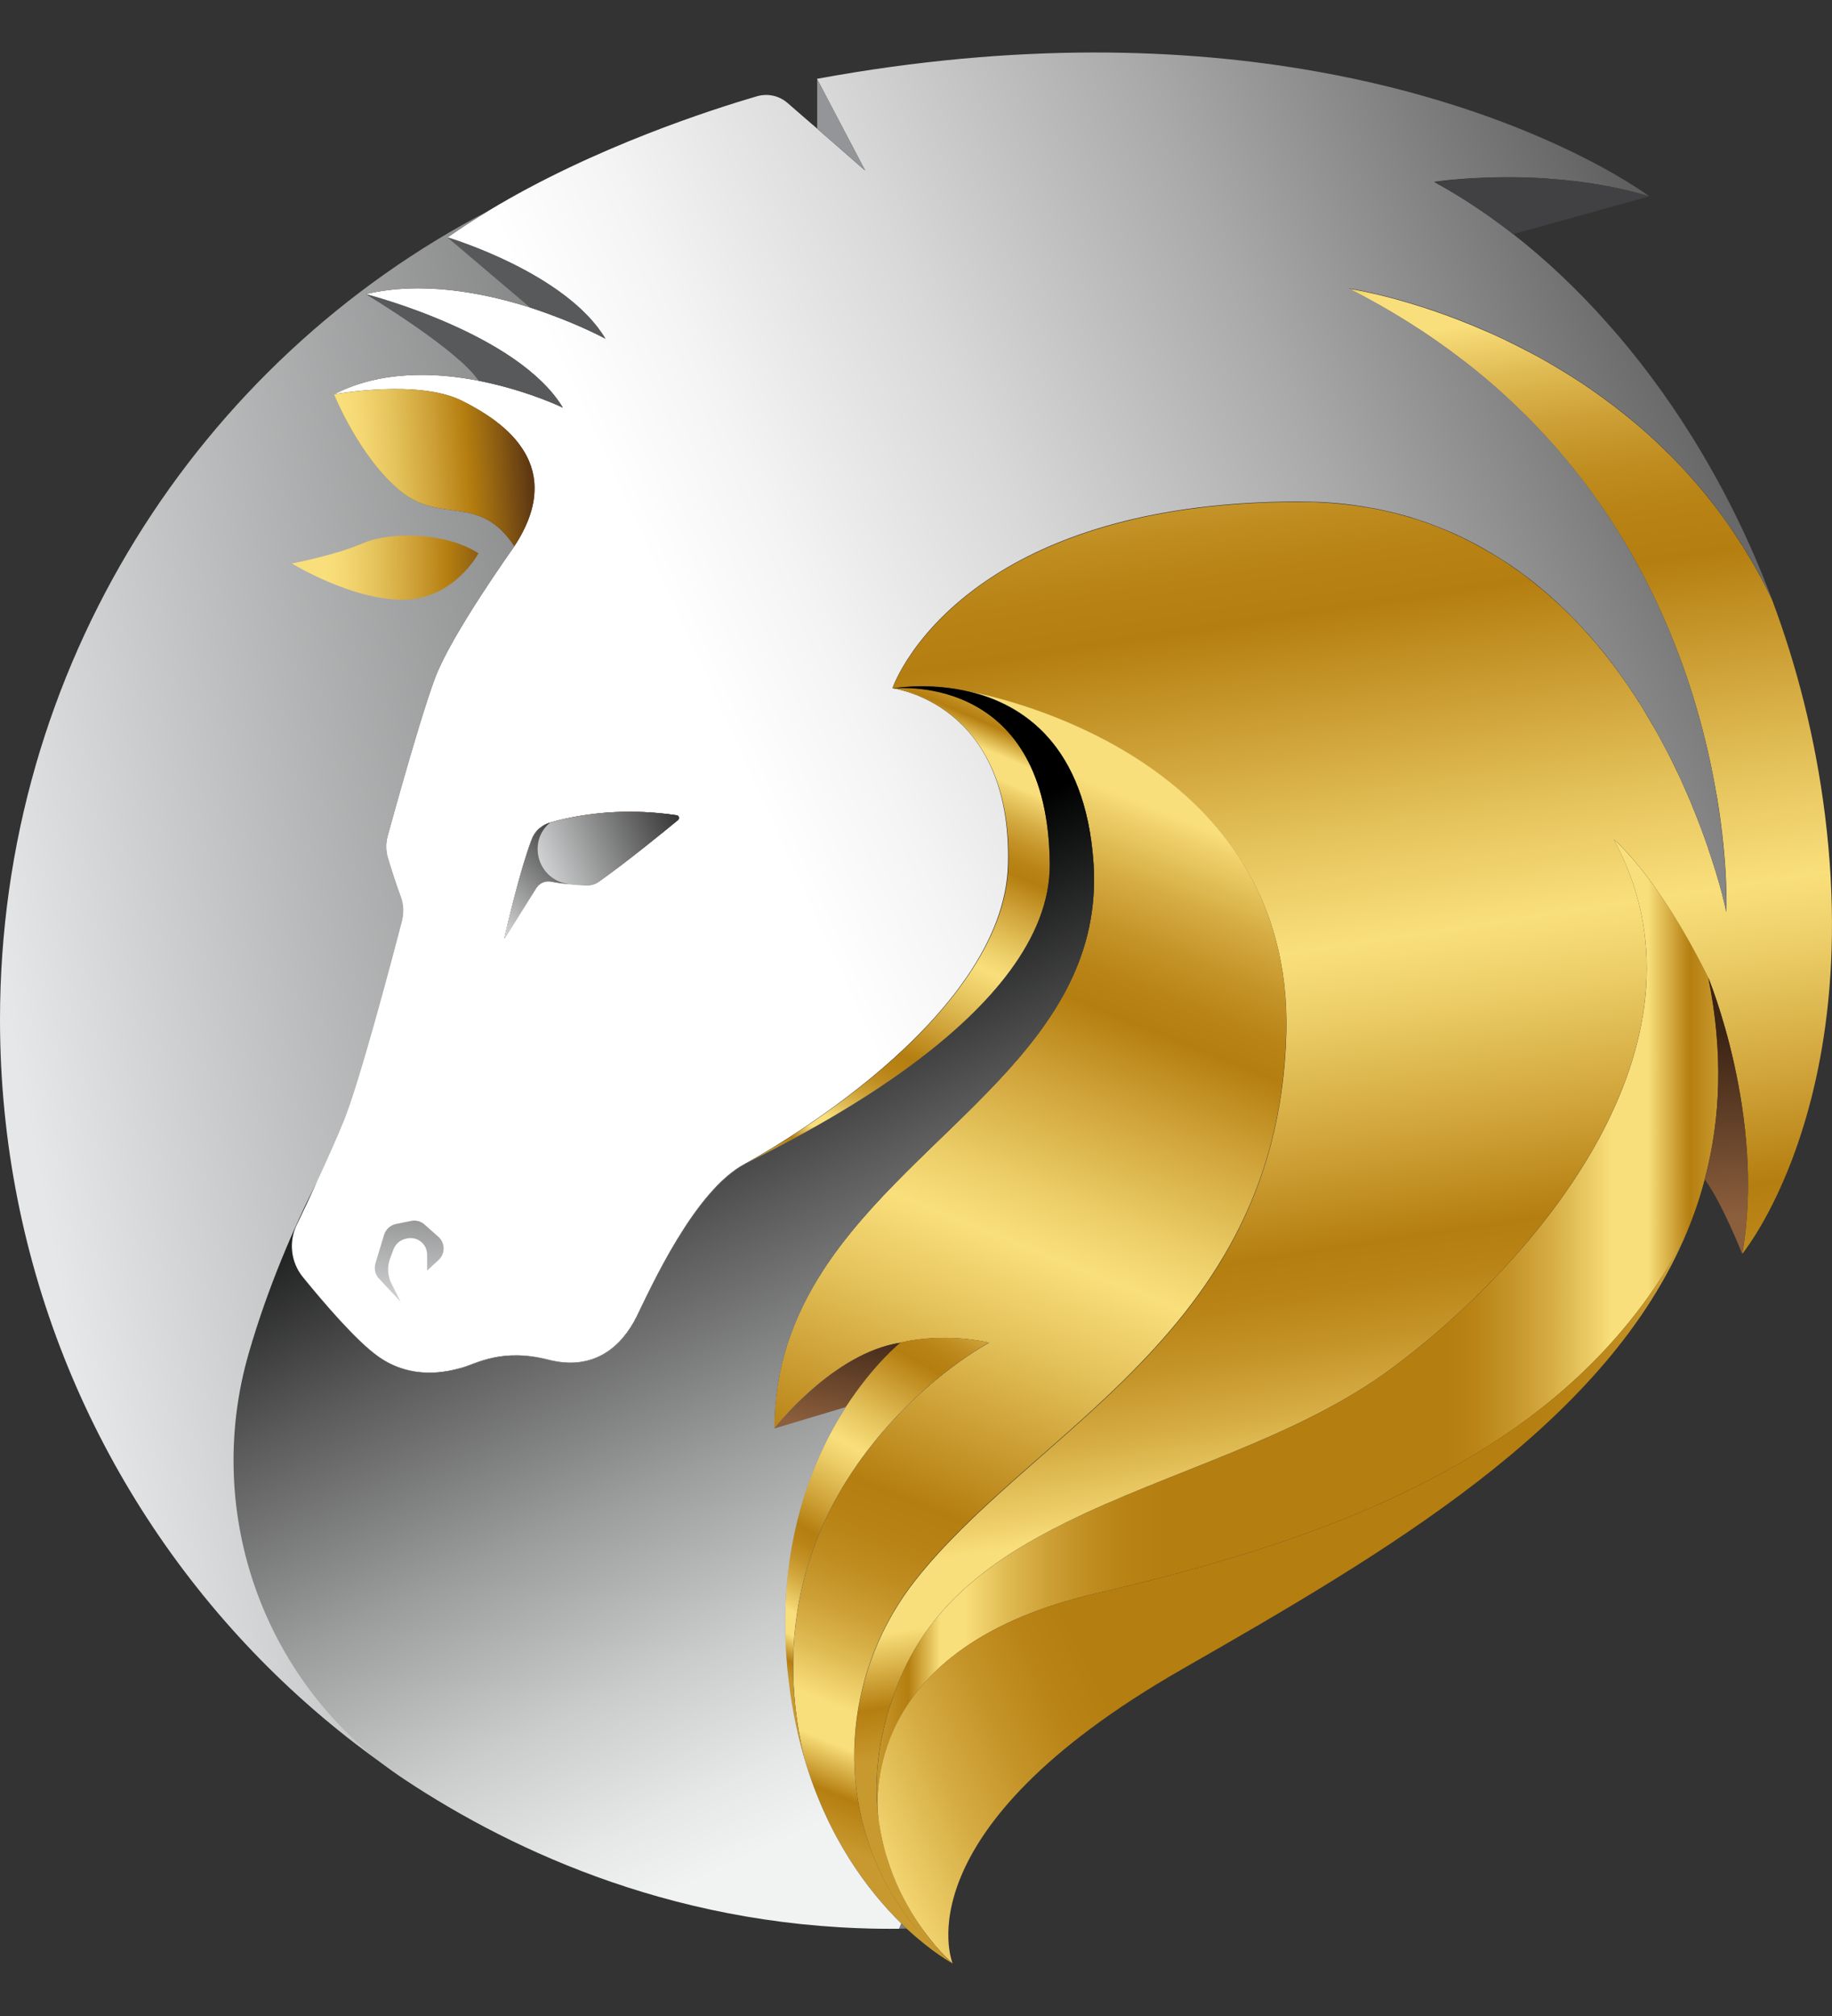
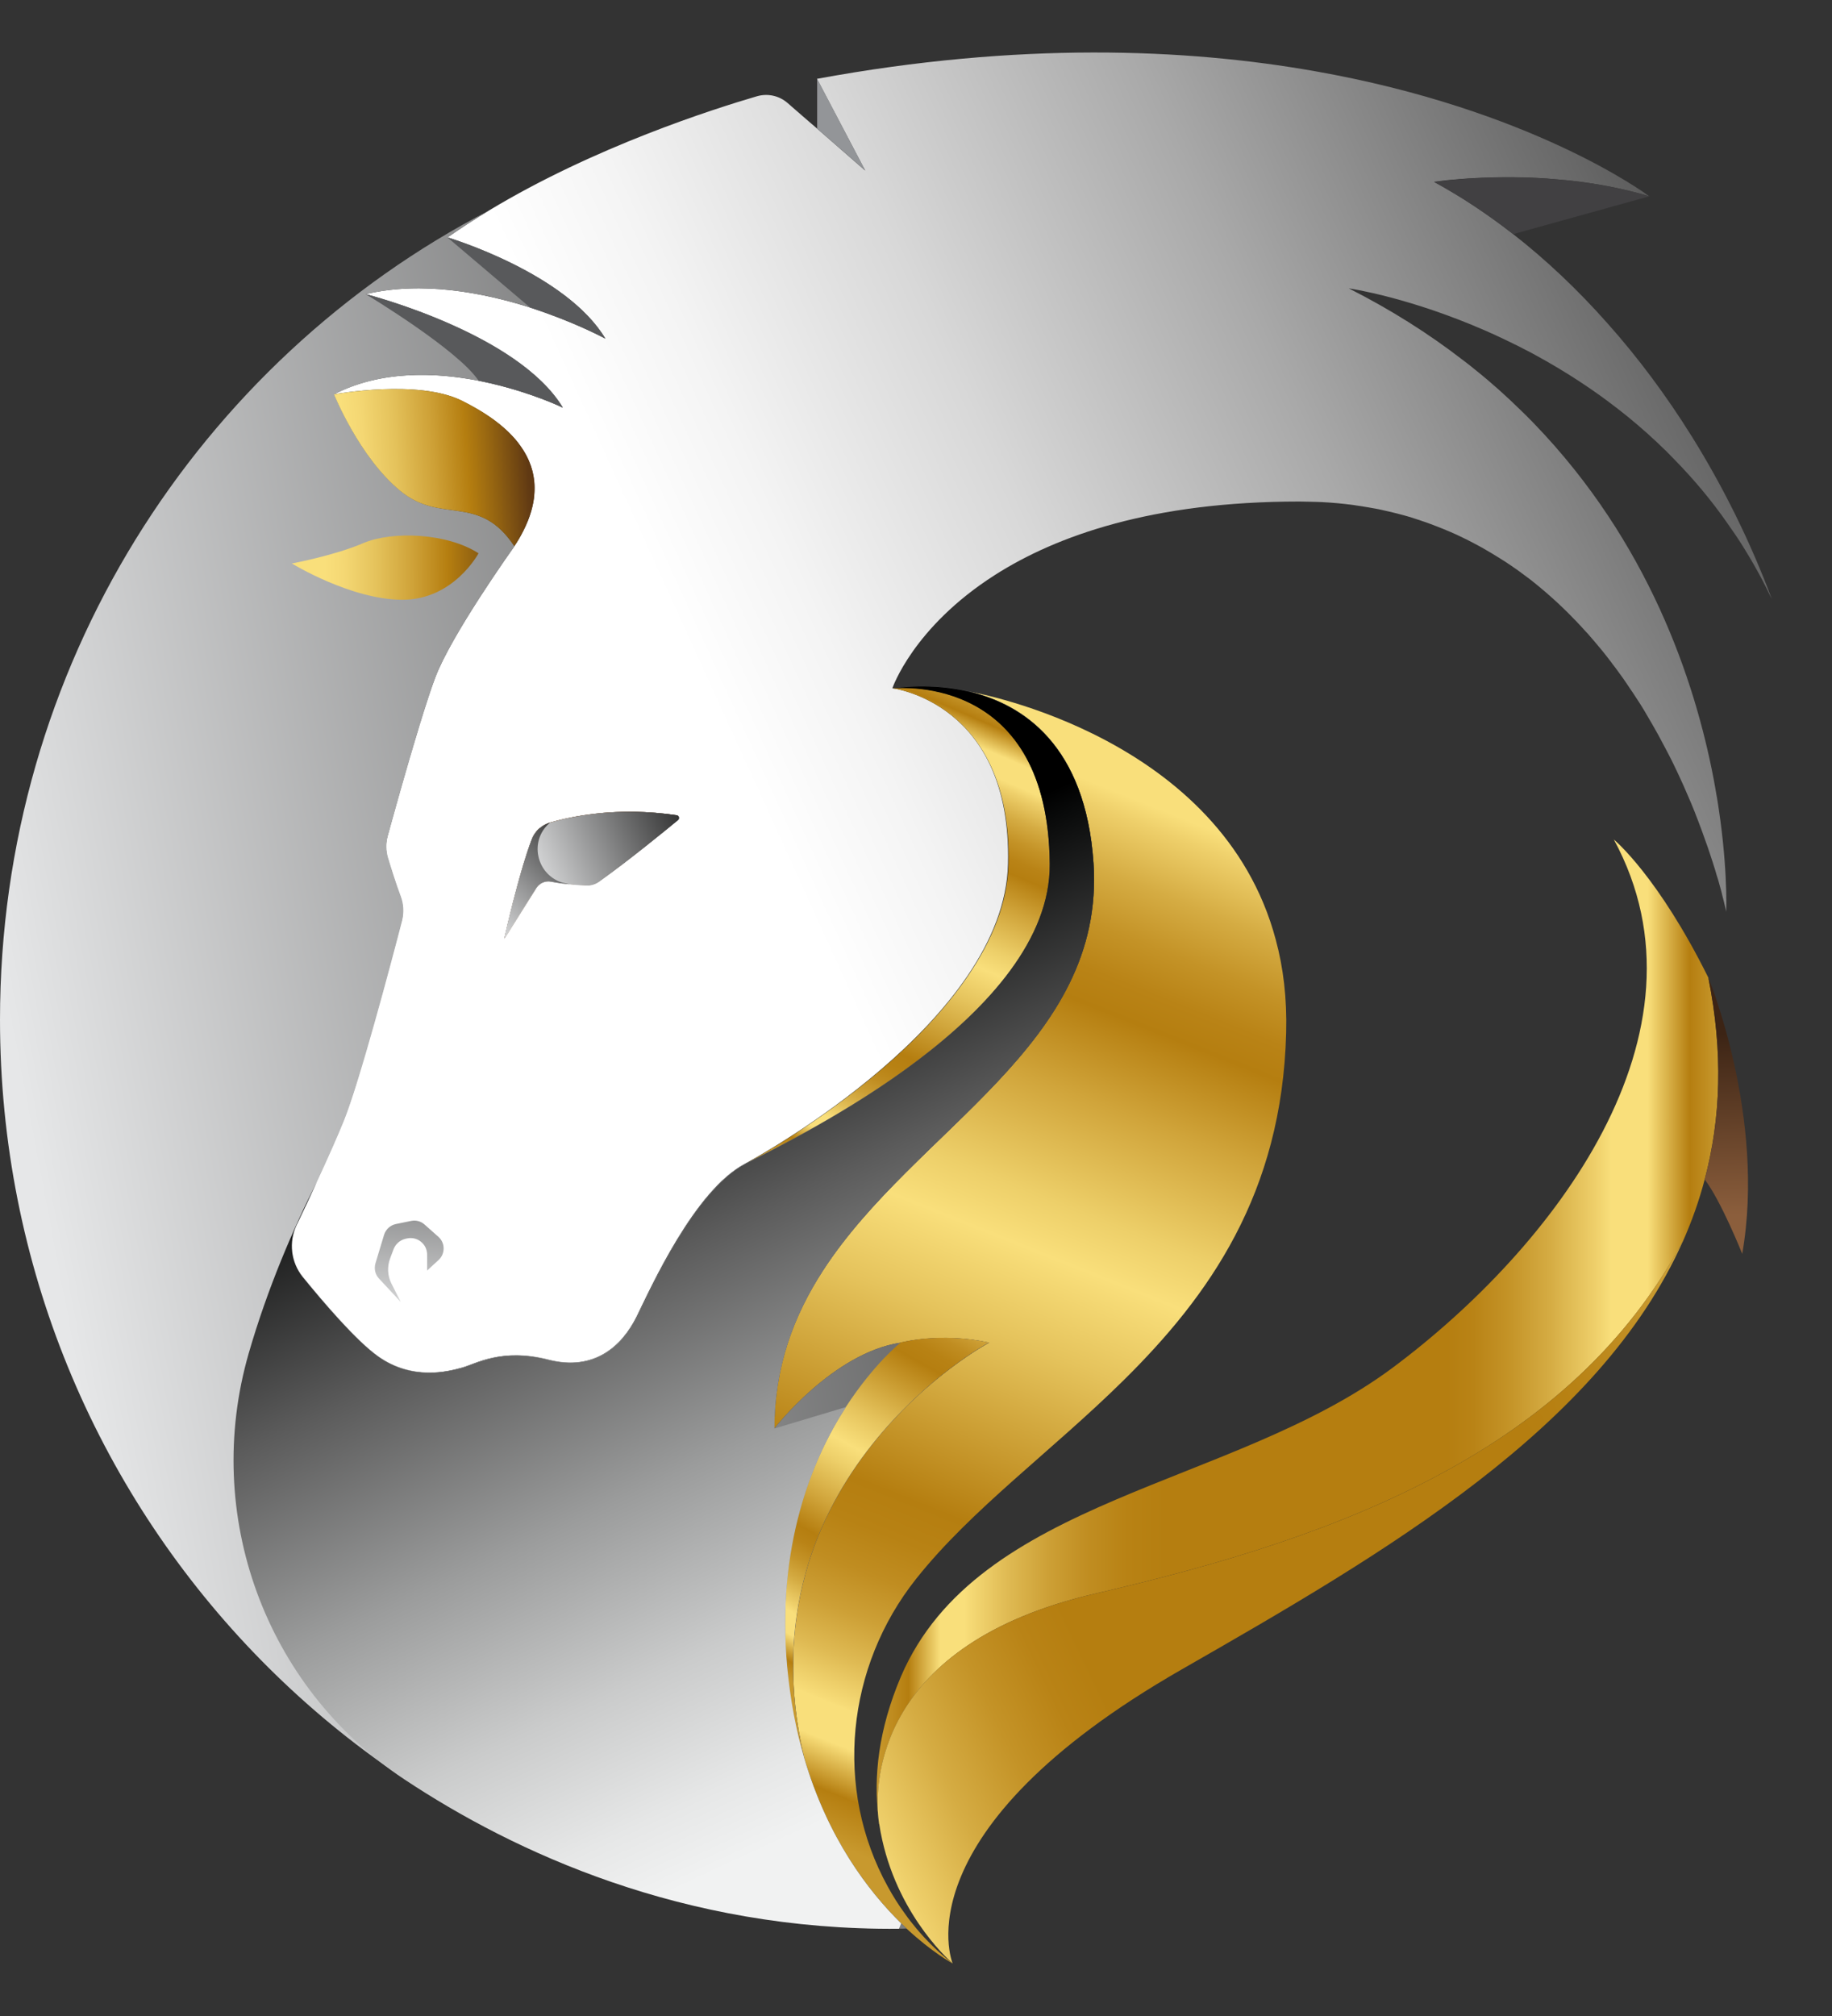
<svg xmlns="http://www.w3.org/2000/svg" width="20" height="22" viewBox="0 0 20 22" fill="none">
  <rect x="0" y="0" width="20" height="22" fill="#333333" stroke="none" />
  <path d="M18.61 12.871C18.549 13.103 18.47 13.326 18.374 13.543C17.152 15.808 14.696 16.763 11.96 17.39C9.555 17.941 9.554 19.467 9.589 19.829C9.537 19.394 9.587 18.88 9.835 18.297C10.672 16.344 13.454 16.228 15.203 14.926C16.95 13.624 18.767 11.277 17.618 9.161C17.633 9.174 18.104 9.569 18.65 10.669C18.813 11.481 18.786 12.211 18.61 12.871Z" fill="url(#paint0_linear_43_20652)" />
-   <path d="M19.475 12.874C19.242 13.415 19.02 13.683 19.02 13.683C19.281 12.188 18.649 10.669 18.649 10.669C18.104 9.569 17.633 9.172 17.618 9.16C18.766 11.276 16.95 13.623 15.203 14.925C14.17 15.694 12.776 16.049 11.637 16.614C10.846 17.005 10.178 17.496 9.835 18.297C9.586 18.88 9.535 19.394 9.588 19.829C9.588 19.83 9.589 19.831 9.589 19.832C9.59 19.837 9.59 19.842 9.59 19.845C9.593 19.87 9.596 19.889 9.598 19.899C9.598 19.901 9.599 19.902 9.599 19.904C9.599 19.906 9.601 19.909 9.601 19.909C9.605 19.94 9.611 19.97 9.616 20C9.621 20.026 9.627 20.052 9.632 20.077C9.638 20.105 9.645 20.131 9.652 20.158C9.659 20.184 9.666 20.211 9.674 20.236C9.678 20.252 9.683 20.268 9.687 20.284C9.692 20.301 9.696 20.316 9.702 20.331C9.717 20.377 9.733 20.421 9.751 20.464C9.759 20.486 9.768 20.507 9.777 20.528C9.797 20.574 9.816 20.618 9.837 20.659C9.847 20.68 9.857 20.7 9.867 20.719C9.883 20.75 9.899 20.781 9.916 20.81C9.943 20.858 9.97 20.901 9.997 20.944C10.02 20.98 10.043 21.013 10.066 21.045C10.075 21.059 10.085 21.073 10.094 21.086C10.115 21.115 10.137 21.141 10.157 21.168C10.166 21.18 10.177 21.192 10.186 21.203C10.267 21.301 10.335 21.368 10.373 21.404C10.376 21.407 10.38 21.41 10.382 21.413C10.385 21.416 10.388 21.419 10.39 21.421C10.243 21.306 10.116 21.18 10.005 21.05C9.961 20.998 9.92 20.945 9.882 20.891C9.812 20.794 9.749 20.694 9.694 20.595C9.102 19.521 9.241 18.192 10.002 17.235C10.604 16.476 11.484 15.841 12.269 15.066C13.2 14.147 13.997 13.03 14.043 11.276C14.052 10.901 14.011 10.563 13.928 10.257C13.339 8.05 10.678 7.568 10.586 7.552C10.584 7.551 10.584 7.551 10.584 7.551C10.166 7.451 9.8 7.505 9.743 7.515C9.743 7.515 9.968 6.85 10.862 6.279C11.532 5.853 12.578 5.478 14.186 5.478C14.222 5.478 14.257 5.479 14.291 5.479C14.319 5.48 14.345 5.48 14.371 5.481C14.39 5.483 14.41 5.483 14.429 5.484C14.548 5.49 14.664 5.501 14.777 5.516C14.805 5.52 14.831 5.524 14.857 5.528C14.883 5.532 14.91 5.536 14.936 5.54C14.962 5.545 14.988 5.549 15.014 5.554C15.041 5.559 15.067 5.564 15.092 5.57C15.198 5.593 15.302 5.62 15.403 5.65C15.424 5.656 15.445 5.662 15.464 5.669C15.487 5.676 15.51 5.683 15.532 5.692C15.561 5.702 15.589 5.712 15.618 5.722C15.716 5.758 15.811 5.797 15.903 5.84C15.938 5.856 15.974 5.872 16.009 5.891C16.029 5.9 16.048 5.91 16.066 5.92C16.14 5.958 16.212 5.998 16.282 6.04C16.315 6.059 16.347 6.079 16.38 6.099C16.42 6.125 16.459 6.15 16.497 6.177C16.534 6.202 16.57 6.227 16.606 6.253C16.607 6.254 16.608 6.255 16.61 6.256C16.646 6.283 16.681 6.309 16.716 6.336C16.736 6.352 16.755 6.367 16.773 6.382C16.809 6.411 16.844 6.44 16.878 6.47C16.965 6.545 17.047 6.621 17.126 6.699C17.158 6.73 17.189 6.763 17.218 6.794C17.221 6.795 17.222 6.796 17.223 6.798C17.253 6.829 17.282 6.862 17.31 6.893C17.318 6.901 17.325 6.909 17.332 6.917C17.36 6.948 17.387 6.979 17.413 7.01C17.43 7.029 17.445 7.047 17.46 7.067C17.486 7.097 17.511 7.128 17.534 7.158C17.554 7.182 17.573 7.208 17.591 7.232C17.596 7.236 17.599 7.241 17.602 7.246C17.615 7.263 17.628 7.28 17.64 7.296C17.668 7.333 17.694 7.37 17.72 7.407C17.75 7.45 17.78 7.491 17.807 7.534C17.813 7.542 17.817 7.55 17.823 7.557C17.846 7.592 17.869 7.626 17.89 7.661C17.892 7.661 17.892 7.662 17.892 7.662C17.914 7.696 17.936 7.732 17.956 7.767C17.961 7.775 17.966 7.783 17.97 7.791C17.995 7.833 18.019 7.874 18.043 7.916C18.046 7.918 18.047 7.921 18.049 7.925C18.089 7.994 18.128 8.063 18.163 8.132C18.192 8.185 18.219 8.238 18.245 8.291C18.266 8.333 18.286 8.373 18.304 8.414C18.304 8.415 18.306 8.415 18.306 8.415C18.356 8.52 18.401 8.624 18.444 8.723C18.452 8.741 18.46 8.758 18.466 8.777C18.469 8.784 18.472 8.791 18.474 8.796C18.485 8.821 18.494 8.845 18.504 8.869C18.504 8.869 18.504 8.869 18.504 8.87C18.56 9.008 18.607 9.137 18.647 9.254C18.649 9.26 18.651 9.267 18.652 9.273C18.659 9.293 18.666 9.314 18.673 9.333C18.692 9.393 18.71 9.448 18.727 9.501C18.737 9.537 18.747 9.57 18.757 9.602C18.769 9.642 18.78 9.679 18.788 9.713C18.793 9.729 18.797 9.745 18.801 9.76C18.801 9.763 18.802 9.765 18.802 9.766C18.829 9.87 18.843 9.935 18.846 9.95C18.847 9.952 18.847 9.953 18.847 9.953C18.847 9.953 18.87 9.451 18.745 8.701C18.744 8.7 18.744 8.7 18.744 8.698C18.733 8.634 18.721 8.568 18.708 8.5C18.502 7.421 17.994 5.918 16.754 4.633C16.735 4.612 16.715 4.591 16.695 4.572C16.675 4.551 16.655 4.531 16.634 4.512C16.624 4.501 16.614 4.491 16.602 4.481C16.448 4.33 16.284 4.182 16.107 4.04C16.061 4.002 16.013 3.964 15.964 3.927C15.6 3.647 15.189 3.385 14.727 3.151C14.766 3.157 15.401 3.256 16.219 3.614C16.284 3.641 16.349 3.671 16.416 3.703C16.516 3.751 16.618 3.803 16.722 3.857C16.826 3.912 16.931 3.972 17.036 4.036C17.107 4.078 17.176 4.123 17.248 4.169C17.319 4.215 17.39 4.264 17.46 4.315C17.566 4.391 17.672 4.471 17.777 4.557C17.918 4.671 18.056 4.794 18.19 4.927C18.225 4.96 18.258 4.994 18.291 5.028C18.491 5.235 18.683 5.462 18.86 5.714C18.919 5.799 18.976 5.885 19.033 5.974C19.033 5.974 19.033 5.974 19.033 5.975C19.089 6.065 19.143 6.156 19.195 6.251C19.248 6.345 19.298 6.443 19.346 6.545V6.546C19.62 7.276 19.819 8.062 19.923 8.891C20.159 10.78 19.806 12.104 19.475 12.874Z" fill="url(#paint1_linear_43_20652)" />
  <path d="M14.041 11.271C13.996 13.025 13.198 14.142 12.268 15.061C11.483 15.836 10.603 16.471 10.001 17.23C9.24 18.187 9.101 19.518 9.693 20.59C9.748 20.69 9.81 20.79 9.881 20.886C9.919 20.941 9.96 20.992 10.004 21.045C10.115 21.177 10.242 21.303 10.389 21.417C10.392 21.419 10.395 21.421 10.397 21.422L10.399 21.425C10.4 21.426 10.401 21.427 10.401 21.427C10.392 21.422 10.178 21.307 9.898 21.047C9.879 21.028 9.858 21.009 9.838 20.989C9.48 20.637 9.035 20.058 8.779 19.182C8.779 19.181 8.779 19.181 8.779 19.181C8.061 16.115 10.798 14.652 10.798 14.652C10.264 14.536 9.836 14.652 9.836 14.652C9.095 14.761 8.454 15.589 8.454 15.589C8.454 14.914 8.665 14.358 8.983 13.867C9.991 12.312 12.071 11.409 11.937 9.416C11.85 8.13 11.168 7.687 10.585 7.548C10.677 7.564 13.338 8.045 13.927 10.253C14.01 10.558 14.051 10.896 14.041 11.271Z" fill="url(#paint2_linear_43_20652)" />
  <path d="M18.469 4.762C18.19 4.315 17.882 3.902 17.553 3.533C17.226 3.163 16.877 2.834 16.518 2.554C16.342 2.417 16.163 2.291 15.984 2.177C15.875 2.109 15.767 2.045 15.657 1.985H15.656C15.656 1.984 15.655 1.984 15.655 1.984C15.655 1.984 15.701 1.977 15.784 1.968H15.785C15.799 1.966 15.813 1.965 15.829 1.963C15.829 1.963 15.83 1.965 15.83 1.963C15.854 1.961 15.879 1.959 15.906 1.957C15.907 1.957 15.907 1.957 15.907 1.957C15.925 1.954 15.945 1.953 15.964 1.952C15.965 1.952 15.965 1.952 15.965 1.952C15.986 1.95 16.006 1.948 16.028 1.947C16.213 1.936 16.454 1.928 16.727 1.939C16.78 1.942 16.835 1.944 16.889 1.948C16.899 1.95 16.908 1.95 16.917 1.951C17.029 1.959 17.146 1.97 17.265 1.985C17.282 1.988 17.3 1.99 17.318 1.993C17.364 1.999 17.411 2.007 17.457 2.015C17.604 2.04 17.753 2.072 17.901 2.112C17.936 2.121 17.97 2.132 18.003 2.141C18.003 2.141 18.002 2.141 18.002 2.14C17.963 2.111 16.72 1.194 14.356 0.777H14.355C12.941 0.527 11.123 0.455 8.92 0.86C8.92 0.861 8.919 0.861 8.919 0.861L9.445 1.861L8.92 1.403L8.76 1.265L8.598 1.124C8.506 1.044 8.382 1.017 8.265 1.05C7.791 1.189 6.494 1.6 5.34 2.296C5.186 2.389 5.035 2.487 4.886 2.59V2.591C4.915 2.599 6.182 2.984 6.608 3.694C6.592 3.686 6.343 3.552 5.971 3.419C5.913 3.398 5.852 3.376 5.788 3.356C5.28 3.195 4.61 3.063 3.992 3.21C4.017 3.216 4.432 3.324 4.902 3.532C5.372 3.739 5.897 4.045 6.142 4.448C6.129 4.441 5.803 4.285 5.35 4.182C5.307 4.173 5.265 4.164 5.222 4.154C4.744 4.061 4.155 4.041 3.645 4.303C3.678 4.297 4.568 4.139 5.039 4.372C5.234 4.469 5.463 4.606 5.625 4.794C5.642 4.815 5.66 4.837 5.675 4.859C5.779 5.001 5.844 5.168 5.834 5.365C5.833 5.388 5.831 5.412 5.829 5.436C5.821 5.496 5.806 5.56 5.784 5.626C5.771 5.665 5.755 5.705 5.735 5.747C5.729 5.761 5.723 5.774 5.715 5.789C5.701 5.817 5.686 5.846 5.669 5.875C5.652 5.903 5.634 5.932 5.614 5.962C5.614 5.962 5.614 5.962 5.614 5.963L5.612 5.966C5.572 6.022 4.926 6.93 4.751 7.394C4.706 7.511 4.651 7.68 4.592 7.871C4.59 7.879 4.588 7.887 4.584 7.894C4.578 7.913 4.572 7.933 4.567 7.954C4.566 7.956 4.566 7.956 4.566 7.958C4.565 7.959 4.565 7.961 4.565 7.961C4.432 8.393 4.293 8.898 4.231 9.124C4.208 9.204 4.21 9.288 4.233 9.366C4.267 9.478 4.32 9.646 4.371 9.784C4.402 9.868 4.407 9.96 4.385 10.046C4.305 10.354 4.106 11.106 3.935 11.671C3.9 11.789 3.867 11.898 3.834 11.994C3.834 11.994 3.821 12.035 3.795 12.107C3.79 12.121 3.786 12.133 3.781 12.145C3.778 12.154 3.773 12.165 3.771 12.174C3.762 12.197 3.754 12.216 3.747 12.235C3.673 12.417 3.567 12.655 3.461 12.883C3.459 12.886 3.458 12.89 3.456 12.893C3.456 12.895 3.455 12.895 3.455 12.895C3.375 13.067 3.296 13.236 3.231 13.371C3.145 13.554 3.171 13.773 3.299 13.932C3.526 14.211 3.886 14.633 4.126 14.803C4.496 15.065 4.885 14.968 5.04 14.925C5.196 14.882 5.473 14.707 5.983 14.838C6.492 14.969 6.794 14.682 6.95 14.367C7.105 14.052 7.581 12.989 8.133 12.7C8.133 12.7 8.135 12.698 8.141 12.695C8.308 12.605 10.967 11.135 11.004 9.427C11.048 7.665 9.742 7.511 9.742 7.511C9.742 7.511 9.966 6.846 10.861 6.275C11.53 5.848 12.576 5.473 14.185 5.473C14.22 5.473 14.255 5.475 14.29 5.475C14.317 5.476 14.343 5.476 14.37 5.477C14.389 5.478 14.408 5.478 14.428 5.479C14.546 5.485 14.663 5.496 14.776 5.511C14.803 5.515 14.829 5.52 14.855 5.523C14.882 5.528 14.908 5.531 14.934 5.536C14.96 5.54 14.987 5.545 15.013 5.55C15.039 5.554 15.065 5.56 15.091 5.566C15.197 5.589 15.3 5.615 15.402 5.645C15.422 5.651 15.443 5.658 15.462 5.665C15.485 5.672 15.508 5.679 15.531 5.688C15.559 5.697 15.588 5.707 15.616 5.718C15.714 5.754 15.809 5.793 15.902 5.835C15.937 5.852 15.972 5.868 16.008 5.886C16.027 5.895 16.046 5.906 16.065 5.915C16.139 5.953 16.211 5.993 16.28 6.035C16.313 6.055 16.345 6.074 16.378 6.095C16.418 6.119 16.457 6.146 16.496 6.172C16.532 6.196 16.569 6.223 16.604 6.248C16.605 6.249 16.607 6.251 16.609 6.252C16.644 6.278 16.68 6.305 16.715 6.331C16.734 6.347 16.754 6.362 16.772 6.377C16.807 6.406 16.843 6.435 16.877 6.465C16.964 6.54 17.046 6.616 17.124 6.694C17.156 6.726 17.187 6.758 17.217 6.789C17.219 6.79 17.22 6.791 17.221 6.794C17.251 6.825 17.281 6.857 17.308 6.888C17.316 6.896 17.323 6.904 17.331 6.912C17.358 6.944 17.386 6.975 17.412 7.006C17.428 7.024 17.444 7.043 17.459 7.062C17.485 7.092 17.509 7.123 17.533 7.153C17.552 7.178 17.572 7.203 17.59 7.227C17.594 7.232 17.598 7.236 17.6 7.241C17.614 7.258 17.626 7.276 17.639 7.292C17.666 7.329 17.692 7.366 17.719 7.402C17.748 7.445 17.778 7.487 17.805 7.529C17.811 7.537 17.816 7.545 17.821 7.552C17.844 7.587 17.867 7.622 17.889 7.656C17.89 7.656 17.89 7.657 17.89 7.657C17.913 7.692 17.934 7.728 17.955 7.762C17.959 7.77 17.964 7.778 17.969 7.786C17.994 7.828 18.018 7.869 18.042 7.911C18.044 7.913 18.045 7.917 18.047 7.92C18.087 7.989 18.125 8.059 18.161 8.128C18.19 8.181 18.217 8.234 18.244 8.287C18.264 8.328 18.285 8.369 18.303 8.409C18.303 8.41 18.304 8.41 18.304 8.41C18.354 8.515 18.4 8.619 18.442 8.718C18.45 8.737 18.458 8.754 18.465 8.772C18.467 8.779 18.471 8.786 18.473 8.792C18.483 8.816 18.492 8.84 18.503 8.865C18.503 8.865 18.503 8.865 18.503 8.866C18.557 9.003 18.604 9.132 18.645 9.25C18.647 9.255 18.65 9.262 18.651 9.268C18.658 9.289 18.665 9.31 18.671 9.328C18.691 9.388 18.709 9.443 18.725 9.496C18.735 9.532 18.745 9.566 18.756 9.598C18.767 9.637 18.777 9.674 18.787 9.709C18.791 9.725 18.796 9.741 18.799 9.756C18.799 9.758 18.8 9.76 18.8 9.762C18.831 9.88 18.845 9.948 18.845 9.948C18.845 9.948 18.845 9.947 18.845 9.945C18.847 9.899 18.861 9.411 18.743 8.696C18.742 8.695 18.742 8.695 18.742 8.694C18.732 8.629 18.719 8.564 18.707 8.496C18.5 7.416 17.992 5.914 16.753 4.628C16.733 4.607 16.714 4.587 16.693 4.567C16.674 4.546 16.653 4.527 16.633 4.507C16.622 4.497 16.612 4.486 16.601 4.476C16.447 4.325 16.283 4.177 16.106 4.036C16.059 3.997 16.011 3.959 15.962 3.923C15.598 3.642 15.187 3.381 14.725 3.147C14.764 3.152 15.4 3.251 16.218 3.609C16.283 3.637 16.348 3.667 16.415 3.699C16.514 3.746 16.617 3.797 16.721 3.852C16.824 3.908 16.929 3.967 17.034 4.031C17.105 4.074 17.175 4.117 17.247 4.165C17.317 4.211 17.388 4.259 17.459 4.31C17.565 4.386 17.671 4.467 17.776 4.552C17.916 4.666 18.054 4.79 18.189 4.922C18.223 4.956 18.256 4.99 18.289 5.024C18.49 5.23 18.682 5.457 18.858 5.71C18.918 5.794 18.976 5.88 19.032 5.969C19.032 5.969 19.032 5.969 19.032 5.97C19.088 6.059 19.142 6.151 19.194 6.246C19.246 6.34 19.296 6.439 19.344 6.54C19.106 5.903 18.808 5.306 18.469 4.762ZM5.913 9.023C5.922 9.014 5.931 9.01 5.941 9.004C5.942 9.004 5.942 9.003 5.943 9.003C5.952 8.997 5.962 8.993 5.972 8.989C5.983 8.984 5.994 8.98 6.006 8.976C6.007 8.976 6.007 8.976 6.007 8.976H6.008C6.05 8.964 6.1 8.95 6.16 8.937C6.186 8.931 6.213 8.926 6.242 8.92C6.247 8.919 6.253 8.918 6.259 8.916C6.29 8.911 6.322 8.905 6.356 8.899C6.374 8.897 6.393 8.893 6.413 8.891C6.47 8.883 6.531 8.876 6.596 8.87C6.769 8.856 6.967 8.853 7.185 8.873C7.219 8.876 7.252 8.88 7.288 8.883C7.32 8.888 7.352 8.891 7.385 8.896C7.41 8.899 7.419 8.931 7.398 8.948C7.389 8.954 7.38 8.963 7.37 8.972C7.36 8.98 7.347 8.989 7.336 8.999C7.323 9.009 7.311 9.02 7.297 9.032C7.243 9.074 7.179 9.127 7.106 9.185L7.105 9.186C7.047 9.232 6.984 9.282 6.919 9.333C6.794 9.431 6.661 9.531 6.537 9.619C6.498 9.646 6.452 9.66 6.404 9.658C6.398 9.658 6.391 9.657 6.385 9.657C6.373 9.656 6.36 9.656 6.347 9.654C6.333 9.653 6.318 9.653 6.302 9.652C6.279 9.651 6.255 9.649 6.229 9.646C6.225 9.645 6.219 9.645 6.213 9.645C6.201 9.644 6.189 9.643 6.177 9.641H6.174C6.173 9.639 6.173 9.639 6.172 9.639C6.171 9.641 6.17 9.639 6.168 9.639C6.15 9.638 6.133 9.636 6.117 9.634C6.083 9.629 6.049 9.623 6.016 9.616C5.957 9.605 5.898 9.627 5.863 9.674C5.86 9.679 5.856 9.682 5.854 9.687L5.505 10.24C5.505 10.24 5.505 10.239 5.506 10.238V10.237C5.513 10.208 5.578 9.918 5.66 9.62C5.676 9.56 5.694 9.5 5.711 9.441C5.742 9.338 5.774 9.24 5.805 9.159C5.817 9.124 5.837 9.094 5.86 9.067C5.868 9.058 5.875 9.05 5.883 9.043V9.042C5.895 9.036 5.903 9.029 5.913 9.023Z" fill="url(#paint3_linear_43_20652)" />
  <path d="M7.398 8.949C7.261 9.063 6.869 9.385 6.537 9.62C6.498 9.647 6.452 9.661 6.404 9.66C6.357 9.658 6.292 9.656 6.219 9.647C6.154 9.641 6.084 9.632 6.017 9.619C5.953 9.606 5.889 9.634 5.855 9.688L5.506 10.241C5.506 10.241 5.664 9.534 5.806 9.161C5.841 9.071 5.914 9.002 6.007 8.975C6.238 8.908 6.74 8.801 7.382 8.896C7.409 8.899 7.418 8.931 7.398 8.949Z" fill="url(#paint4_linear_43_20652)" />
  <path d="M18.007 2.142L16.52 2.555C16.239 2.336 15.95 2.146 15.658 1.987C15.658 1.985 16.864 1.799 18.007 2.142Z" fill="#414042" />
  <path d="M19.02 13.683C19.02 13.683 18.789 13.104 18.61 12.871C18.786 12.21 18.813 11.481 18.65 10.669C18.65 10.669 19.281 12.188 19.02 13.683Z" fill="url(#paint5_linear_43_20652)" />
  <path d="M18.373 13.543C17.469 15.583 15.115 16.95 12.904 18.216C9.82 19.982 10.391 21.403 10.4 21.427C10.399 21.426 10.399 21.426 10.398 21.425C10.397 21.424 10.397 21.424 10.396 21.422C10.337 21.371 9.74 20.829 9.599 19.907C9.599 19.907 9.599 19.906 9.597 19.903C9.594 19.88 9.591 19.855 9.588 19.831C9.588 19.83 9.588 19.829 9.588 19.829C9.553 19.467 9.554 17.941 11.959 17.39C14.697 16.763 17.151 15.808 18.373 13.543Z" fill="url(#paint6_linear_43_20652)" />
  <path d="M8.778 19.181C8.778 19.182 8.778 19.182 8.778 19.181C9.048 20.108 9.529 20.703 9.897 21.045C9.869 21.047 9.841 21.047 9.813 21.047C9.701 21.047 9.59 21.044 9.48 21.041C4.214 20.863 0 16.493 0 11.128C0 7.278 2.17 3.94 5.341 2.296C5.186 2.389 5.034 2.487 4.887 2.591C4.887 2.591 6.178 2.976 6.609 3.695C6.609 3.695 5.202 2.925 3.993 3.21C3.993 3.21 5.648 3.628 6.145 4.448C6.113 4.433 4.707 3.76 3.649 4.303C3.648 4.303 3.648 4.303 3.648 4.303C3.648 4.303 3.924 4.993 4.374 5.359C4.823 5.726 5.228 5.377 5.617 5.961C5.617 5.961 4.935 6.912 4.753 7.392C4.605 7.785 4.329 8.777 4.233 9.122C4.212 9.201 4.213 9.285 4.237 9.364C4.271 9.476 4.323 9.644 4.375 9.781C4.407 9.865 4.411 9.958 4.39 10.045C4.277 10.482 3.924 11.814 3.752 12.236C3.62 12.56 3.387 13.056 3.237 13.371C3.15 13.554 3.176 13.773 3.305 13.931C3.532 14.21 3.892 14.632 4.132 14.802C4.504 15.063 4.892 14.968 5.047 14.924C5.202 14.88 5.478 14.706 5.988 14.836C6.375 14.935 6.643 14.793 6.817 14.581C6.872 14.514 6.918 14.441 6.955 14.365C7.034 14.206 7.195 13.855 7.406 13.509C7.511 13.337 7.628 13.168 7.754 13.022C7.757 13.019 7.758 13.017 7.758 13.017C7.878 12.88 8.007 12.767 8.139 12.697C8.691 12.409 11.476 11.079 11.461 9.425C11.442 7.385 9.866 7.499 9.742 7.511C9.799 7.502 10.165 7.446 10.583 7.547C11.166 7.686 11.85 8.128 11.938 9.416C12.073 11.408 9.992 12.312 8.985 13.865C8.666 14.357 8.455 14.912 8.455 15.587C8.455 15.587 9.096 14.76 9.836 14.651C9.836 14.651 10.264 14.535 10.798 14.651C10.798 14.652 8.059 16.115 8.778 19.181Z" fill="url(#paint7_linear_43_20652)" />
  <path d="M4.663 13.865L4.789 13.749C4.862 13.681 4.861 13.564 4.787 13.498L4.635 13.363C4.596 13.328 4.543 13.313 4.491 13.323L4.32 13.358C4.26 13.371 4.212 13.415 4.193 13.475L4.099 13.786C4.082 13.844 4.095 13.907 4.136 13.951L4.375 14.208L4.273 14.007C4.23 13.922 4.225 13.82 4.26 13.73L4.297 13.631C4.319 13.575 4.367 13.533 4.425 13.519L4.443 13.515C4.506 13.501 4.571 13.521 4.614 13.568C4.646 13.601 4.663 13.646 4.663 13.694V13.865Z" fill="url(#paint8_linear_43_20652)" />
  <path d="M5.615 5.961C5.226 5.377 4.82 5.726 4.372 5.359C3.923 4.993 3.646 4.303 3.646 4.303C3.646 4.303 3.646 4.303 3.648 4.303C3.681 4.297 4.57 4.139 5.042 4.372C5.521 4.609 6.189 5.089 5.615 5.961Z" fill="url(#paint9_linear_43_20652)" />
  <path d="M5.224 6.038C5.224 6.038 4.955 6.545 4.394 6.545C3.831 6.545 3.186 6.149 3.186 6.149C3.186 6.149 3.649 6.063 3.966 5.927C4.283 5.792 4.882 5.816 5.224 6.038Z" fill="url(#paint10_linear_43_20652)" />
-   <path d="M9.835 14.652C9.835 14.652 9.761 14.709 9.651 14.826C9.539 14.942 9.389 15.119 9.236 15.355L8.455 15.589C8.454 15.589 9.095 14.761 9.835 14.652Z" fill="url(#paint11_linear_43_20652)" />
  <path d="M8.778 19.181C8.691 18.886 8.627 18.557 8.593 18.193C8.473 16.872 8.861 15.933 9.234 15.354C9.387 15.119 9.537 14.942 9.648 14.825C9.76 14.708 9.833 14.65 9.833 14.65C9.833 14.65 10.262 14.535 10.796 14.65C10.798 14.652 8.059 16.115 8.778 19.181Z" fill="url(#paint12_linear_43_20652)" />
  <path d="M6.221 9.647C6.156 9.641 6.086 9.632 6.019 9.619C5.955 9.606 5.891 9.634 5.857 9.688L5.508 10.241C5.508 10.241 5.666 9.534 5.808 9.161C5.843 9.071 5.916 9.002 6.009 8.975C6.009 8.975 6.005 8.978 6.001 8.982C5.779 9.174 5.857 9.534 6.134 9.627C6.161 9.635 6.19 9.643 6.221 9.647Z" fill="#603913" />
  <path d="M8.921 0.861V1.404L9.446 1.861L8.921 0.861Z" fill="#939598" />
  <path d="M11.46 9.426C11.475 11.074 8.718 12.399 8.146 12.695C8.313 12.605 10.972 11.135 11.01 9.427C11.049 7.665 9.742 7.511 9.742 7.511C9.867 7.499 11.442 7.385 11.46 9.426Z" fill="url(#paint13_linear_43_20652)" />
  <path d="M6.608 3.696C6.608 3.696 6.355 3.558 5.972 3.42C5.914 3.399 5.852 3.378 5.788 3.357L4.886 2.592C4.917 2.6 6.184 2.984 6.608 3.696Z" fill="#58595B" />
  <path d="M5.352 4.182C5.31 4.173 5.267 4.162 5.224 4.154C5.002 3.82 4.029 3.232 3.993 3.21C4.043 3.223 5.655 3.641 6.145 4.448C6.13 4.441 5.804 4.286 5.352 4.182Z" fill="#58595B" />
  <path d="M7.404 8.949C7.265 9.063 6.872 9.386 6.539 9.623C6.499 9.651 6.453 9.665 6.405 9.664C6.359 9.661 6.292 9.659 6.221 9.651C6.156 9.644 6.085 9.635 6.019 9.622C5.955 9.609 5.891 9.637 5.856 9.692L5.504 10.248C5.504 10.248 5.663 9.538 5.805 9.163C5.841 9.072 5.915 9.003 6.007 8.976C6.24 8.908 6.744 8.801 7.39 8.897C7.414 8.9 7.423 8.932 7.404 8.949Z" fill="url(#paint14_linear_43_20652)" />
-   <path d="M6.219 9.651C6.154 9.644 6.084 9.635 6.017 9.622C5.954 9.609 5.89 9.637 5.854 9.692L5.503 10.248C5.503 10.248 5.661 9.538 5.804 9.163C5.839 9.072 5.914 9.003 6.006 8.976C6.006 8.976 6.003 8.979 5.998 8.983C5.776 9.176 5.854 9.538 6.133 9.63C6.16 9.638 6.189 9.646 6.219 9.651Z" fill="url(#paint15_linear_43_20652)" />
+   <path d="M6.219 9.651C6.154 9.644 6.084 9.635 6.017 9.622C5.954 9.609 5.89 9.637 5.854 9.692L5.503 10.248C5.503 10.248 5.661 9.538 5.804 9.163C5.839 9.072 5.914 9.003 6.006 8.976C6.006 8.976 6.003 8.979 5.998 8.983C5.776 9.176 5.854 9.538 6.133 9.63Z" fill="url(#paint15_linear_43_20652)" />
  <path d="M8.983 13.867C8.665 14.358 8.454 14.912 8.454 15.589L9.235 15.355C8.862 15.933 8.475 16.874 8.594 18.194C8.629 18.559 8.692 18.887 8.779 19.182C8.779 19.182 8.779 19.182 8.779 19.183C9.036 20.06 9.48 20.638 9.838 20.99L9.814 21.048C7.456 21.069 5.615 20.214 4.412 19.416C2.895 18.41 2.207 16.53 2.715 14.769C2.919 14.062 3.203 13.402 3.46 12.897C3.38 13.07 3.301 13.238 3.236 13.373C3.15 13.556 3.176 13.775 3.304 13.935C3.531 14.214 3.891 14.636 4.131 14.805C4.501 15.067 4.89 14.97 5.045 14.927C5.201 14.885 5.478 14.709 5.988 14.841C6.497 14.971 6.799 14.684 6.955 14.369C7.11 14.055 7.586 12.991 8.138 12.702C8.138 12.702 8.14 12.701 8.146 12.697C8.718 12.401 11.475 11.076 11.46 9.428C11.443 7.387 9.866 7.502 9.743 7.513C9.8 7.503 10.165 7.449 10.584 7.549C10.584 7.549 10.585 7.549 10.586 7.55C11.168 7.691 11.85 8.134 11.938 9.418C12.071 11.409 9.991 12.312 8.983 13.867Z" fill="url(#paint16_linear_43_20652)" />
  <defs>
    <linearGradient id="paint0_linear_43_20652" x1="9.569" y1="14.495" x2="18.758" y2="14.495" gradientUnits="userSpaceOnUse">
      <stop stop-color="#C8992E" />
      <stop offset="0.038" stop-color="#B57E10" />
      <stop offset="0.076" stop-color="#F9DF7B" />
      <stop offset="0.105" stop-color="#F9DF7B" />
      <stop offset="0.108" stop-color="#F7DC78" />
      <stop offset="0.156" stop-color="#DFBA53" />
      <stop offset="0.204" stop-color="#CDA036" />
      <stop offset="0.252" stop-color="#C08D21" />
      <stop offset="0.298" stop-color="#B88214" />
      <stop offset="0.343" stop-color="#B57E10" />
      <stop offset="0.677" stop-color="#B57E10" />
      <stop offset="0.709" stop-color="#B98316" />
      <stop offset="0.751" stop-color="#C49327" />
      <stop offset="0.8" stop-color="#D5AC43" />
      <stop offset="0.853" stop-color="#EECF6A" />
      <stop offset="0.873" stop-color="#F9DF7B" />
      <stop offset="0.916" stop-color="#F9DF7B" />
      <stop offset="0.966" stop-color="#B57E10" />
      <stop offset="1" stop-color="#C8992E" />
    </linearGradient>
    <linearGradient id="paint1_linear_43_20652" x1="12.873" y1="2.31" x2="15.301" y2="18.337" gradientUnits="userSpaceOnUse">
      <stop stop-color="#C8992E" />
      <stop offset="0.038" stop-color="#B57E10" />
      <stop offset="0.076" stop-color="#F9DF7B" />
      <stop offset="0.105" stop-color="#F9DF7B" />
      <stop offset="0.107" stop-color="#F7DC78" />
      <stop offset="0.143" stop-color="#DFBA53" />
      <stop offset="0.178" stop-color="#CDA036" />
      <stop offset="0.213" stop-color="#C08D21" />
      <stop offset="0.248" stop-color="#B88214" />
      <stop offset="0.281" stop-color="#B57E10" />
      <stop offset="0.432" stop-color="#E5C35C" />
      <stop offset="0.505" stop-color="#F9DF7B" />
      <stop offset="0.548" stop-color="#EDCF69" />
      <stop offset="0.635" stop-color="#D0A43A" />
      <stop offset="0.705" stop-color="#B57E10" />
      <stop offset="0.732" stop-color="#B98316" />
      <stop offset="0.768" stop-color="#C49327" />
      <stop offset="0.81" stop-color="#D5AC43" />
      <stop offset="0.856" stop-color="#EECF6A" />
      <stop offset="0.873" stop-color="#F9DF7B" />
      <stop offset="0.916" stop-color="#F9DF7B" />
      <stop offset="0.966" stop-color="#B57E10" />
      <stop offset="1" stop-color="#C8992E" />
    </linearGradient>
    <linearGradient id="paint2_linear_43_20652" x1="8.39" y1="19.84" x2="13.426" y2="7.291" gradientUnits="userSpaceOnUse">
      <stop stop-color="#C8992E" />
      <stop offset="0.038" stop-color="#B57E10" />
      <stop offset="0.076" stop-color="#F9DF7B" />
      <stop offset="0.105" stop-color="#F9DF7B" />
      <stop offset="0.107" stop-color="#F7DC78" />
      <stop offset="0.143" stop-color="#DFBA53" />
      <stop offset="0.178" stop-color="#CDA036" />
      <stop offset="0.213" stop-color="#C08D21" />
      <stop offset="0.248" stop-color="#B88214" />
      <stop offset="0.281" stop-color="#B57E10" />
      <stop offset="0.432" stop-color="#E5C35C" />
      <stop offset="0.505" stop-color="#F9DF7B" />
      <stop offset="0.548" stop-color="#EDCF69" />
      <stop offset="0.635" stop-color="#D0A43A" />
      <stop offset="0.705" stop-color="#B57E10" />
      <stop offset="0.732" stop-color="#B98316" />
      <stop offset="0.768" stop-color="#C49327" />
      <stop offset="0.81" stop-color="#D5AC43" />
      <stop offset="0.856" stop-color="#EECF6A" />
      <stop offset="0.873" stop-color="#F9DF7B" />
      <stop offset="0.916" stop-color="#F9DF7B" />
      <stop offset="0.966" stop-color="#B57E10" />
      <stop offset="1" stop-color="#C8992E" />
    </linearGradient>
    <linearGradient id="paint3_linear_43_20652" x1="7.941" y1="8.027" x2="22.959" y2="1.182" gradientUnits="userSpaceOnUse">
      <stop stop-color="white" />
      <stop offset="0.086" stop-color="#F4F4F4" />
      <stop offset="0.236" stop-color="#D8D8D8" />
      <stop offset="0.432" stop-color="#A9A9A9" />
      <stop offset="0.666" stop-color="#686868" />
      <stop offset="0.931" stop-color="#161616" />
      <stop offset="1" />
    </linearGradient>
    <linearGradient id="paint4_linear_43_20652" x1="6.595" y1="9.397" x2="7.712" y2="9.123" gradientUnits="userSpaceOnUse">
      <stop stop-color="#8B5E3C" />
      <stop offset="1" stop-color="#3C2415" />
    </linearGradient>
    <linearGradient id="paint5_linear_43_20652" x1="18.86" y1="13.258" x2="18.794" y2="11.281" gradientUnits="userSpaceOnUse">
      <stop stop-color="#8B5E3C" />
      <stop offset="1" stop-color="#3C2415" />
    </linearGradient>
    <linearGradient id="paint6_linear_43_20652" x1="21.847" y1="13.837" x2="7.405" y2="20.749" gradientUnits="userSpaceOnUse">
      <stop stop-color="#C8992E" />
      <stop offset="0.038" stop-color="#B57E10" />
      <stop offset="0.076" stop-color="#F9DF7B" />
      <stop offset="0.105" stop-color="#F9DF7B" />
      <stop offset="0.108" stop-color="#F7DC78" />
      <stop offset="0.156" stop-color="#DFBA53" />
      <stop offset="0.204" stop-color="#CDA036" />
      <stop offset="0.252" stop-color="#C08D21" />
      <stop offset="0.298" stop-color="#B88214" />
      <stop offset="0.343" stop-color="#B57E10" />
      <stop offset="0.677" stop-color="#B57E10" />
      <stop offset="0.709" stop-color="#B98316" />
      <stop offset="0.751" stop-color="#C49327" />
      <stop offset="0.8" stop-color="#D5AC43" />
      <stop offset="0.853" stop-color="#EECF6A" />
      <stop offset="0.873" stop-color="#F9DF7B" />
      <stop offset="0.916" stop-color="#F9DF7B" />
      <stop offset="0.966" stop-color="#B57E10" />
      <stop offset="1" stop-color="#C8992E" />
    </linearGradient>
    <linearGradient id="paint7_linear_43_20652" x1="0.46" y1="13.059" x2="17.287" y2="9.866" gradientUnits="userSpaceOnUse">
      <stop stop-color="#E6E7E8" />
      <stop offset="1" />
    </linearGradient>
    <linearGradient id="paint8_linear_43_20652" x1="4.405" y1="14.556" x2="4.686" y2="10.88" gradientUnits="userSpaceOnUse">
      <stop stop-color="#E6E7E8" />
      <stop offset="1" />
    </linearGradient>
    <linearGradient id="paint9_linear_43_20652" x1="2.435" y1="5.298" x2="5.762" y2="5.041" gradientUnits="userSpaceOnUse">
      <stop stop-color="#C8992E" />
      <stop offset="0.157" stop-color="#F9DF7B" />
      <stop offset="0.403" stop-color="#F9DF7B" />
      <stop offset="0.467" stop-color="#F4D773" />
      <stop offset="0.567" stop-color="#E5C35C" />
      <stop offset="0.692" stop-color="#CEA137" />
      <stop offset="0.803" stop-color="#B57E10" />
      <stop offset="0.878" stop-color="#976611" />
      <stop offset="1" stop-color="#603913" />
    </linearGradient>
    <linearGradient id="paint10_linear_43_20652" x1="2.193" y1="6.216" x2="5.553" y2="6.184" gradientUnits="userSpaceOnUse">
      <stop stop-color="#C8992E" />
      <stop offset="0.157" stop-color="#F9DF7B" />
      <stop offset="0.403" stop-color="#F9DF7B" />
      <stop offset="0.467" stop-color="#F4D773" />
      <stop offset="0.567" stop-color="#E5C35C" />
      <stop offset="0.692" stop-color="#CEA137" />
      <stop offset="0.803" stop-color="#B57E10" />
      <stop offset="0.878" stop-color="#976611" />
      <stop offset="1" stop-color="#603913" />
    </linearGradient>
    <linearGradient id="paint11_linear_43_20652" x1="9.038" y1="15.592" x2="9.315" y2="14.394" gradientUnits="userSpaceOnUse">
      <stop stop-color="#8B5E3C" />
      <stop offset="1" stop-color="#3C2415" />
    </linearGradient>
    <linearGradient id="paint12_linear_43_20652" x1="10.954" y1="13.723" x2="8.424" y2="18.22" gradientUnits="userSpaceOnUse">
      <stop stop-color="#C8992E" />
      <stop offset="0.038" stop-color="#B57E10" />
      <stop offset="0.076" stop-color="#F9DF7B" />
      <stop offset="0.105" stop-color="#F9DF7B" />
      <stop offset="0.107" stop-color="#F7DC78" />
      <stop offset="0.143" stop-color="#DFBA53" />
      <stop offset="0.178" stop-color="#CDA036" />
      <stop offset="0.213" stop-color="#C08D21" />
      <stop offset="0.248" stop-color="#B88214" />
      <stop offset="0.281" stop-color="#B57E10" />
      <stop offset="0.432" stop-color="#E5C35C" />
      <stop offset="0.505" stop-color="#F9DF7B" />
      <stop offset="0.548" stop-color="#EDCF69" />
      <stop offset="0.635" stop-color="#D0A43A" />
      <stop offset="0.705" stop-color="#B57E10" />
      <stop offset="0.732" stop-color="#B98316" />
      <stop offset="0.768" stop-color="#C49327" />
      <stop offset="0.81" stop-color="#D5AC43" />
      <stop offset="0.856" stop-color="#EECF6A" />
      <stop offset="0.873" stop-color="#F9DF7B" />
      <stop offset="0.916" stop-color="#F9DF7B" />
      <stop offset="0.966" stop-color="#B57E10" />
      <stop offset="1" stop-color="#C8992E" />
    </linearGradient>
    <linearGradient id="paint13_linear_43_20652" x1="8.871" y1="12.731" x2="11.002" y2="7.794" gradientUnits="userSpaceOnUse">
      <stop stop-color="#C8992E" />
      <stop offset="0.038" stop-color="#B57E10" />
      <stop offset="0.076" stop-color="#F9DF7B" />
      <stop offset="0.105" stop-color="#F9DF7B" />
      <stop offset="0.107" stop-color="#F7DC78" />
      <stop offset="0.143" stop-color="#DFBA53" />
      <stop offset="0.178" stop-color="#CDA036" />
      <stop offset="0.213" stop-color="#C08D21" />
      <stop offset="0.248" stop-color="#B88214" />
      <stop offset="0.281" stop-color="#B57E10" />
      <stop offset="0.432" stop-color="#E5C35C" />
      <stop offset="0.505" stop-color="#F9DF7B" />
      <stop offset="0.548" stop-color="#EDCF69" />
      <stop offset="0.635" stop-color="#D0A43A" />
      <stop offset="0.705" stop-color="#B57E10" />
      <stop offset="0.732" stop-color="#B98316" />
      <stop offset="0.768" stop-color="#C49327" />
      <stop offset="0.81" stop-color="#D5AC43" />
      <stop offset="0.856" stop-color="#EECF6A" />
      <stop offset="0.873" stop-color="#F9DF7B" />
      <stop offset="0.916" stop-color="#F9DF7B" />
      <stop offset="0.966" stop-color="#B57E10" />
      <stop offset="1" stop-color="#C8992E" />
    </linearGradient>
    <linearGradient id="paint14_linear_43_20652" x1="5.741" y1="9.617" x2="7.927" y2="8.722" gradientUnits="userSpaceOnUse">
      <stop stop-color="#E6E7E8" />
      <stop offset="1" />
    </linearGradient>
    <linearGradient id="paint15_linear_43_20652" x1="5.252" y1="10.179" x2="6.611" y2="8.795" gradientUnits="userSpaceOnUse">
      <stop stop-color="#E6E7E8" />
      <stop offset="1" />
    </linearGradient>
    <linearGradient id="paint16_linear_43_20652" x1="10.171" y1="19.333" x2="6.311" y2="11.033" gradientUnits="userSpaceOnUse">
      <stop stop-color="#F1F2F2" />
      <stop offset="0.089" stop-color="#E6E7E7" />
      <stop offset="0.245" stop-color="#CACBCB" />
      <stop offset="0.45" stop-color="#9B9C9C" />
      <stop offset="0.694" stop-color="#5B5B5B" />
      <stop offset="0.969" stop-color="#090A0A" />
      <stop offset="1" />
    </linearGradient>
  </defs>
</svg>